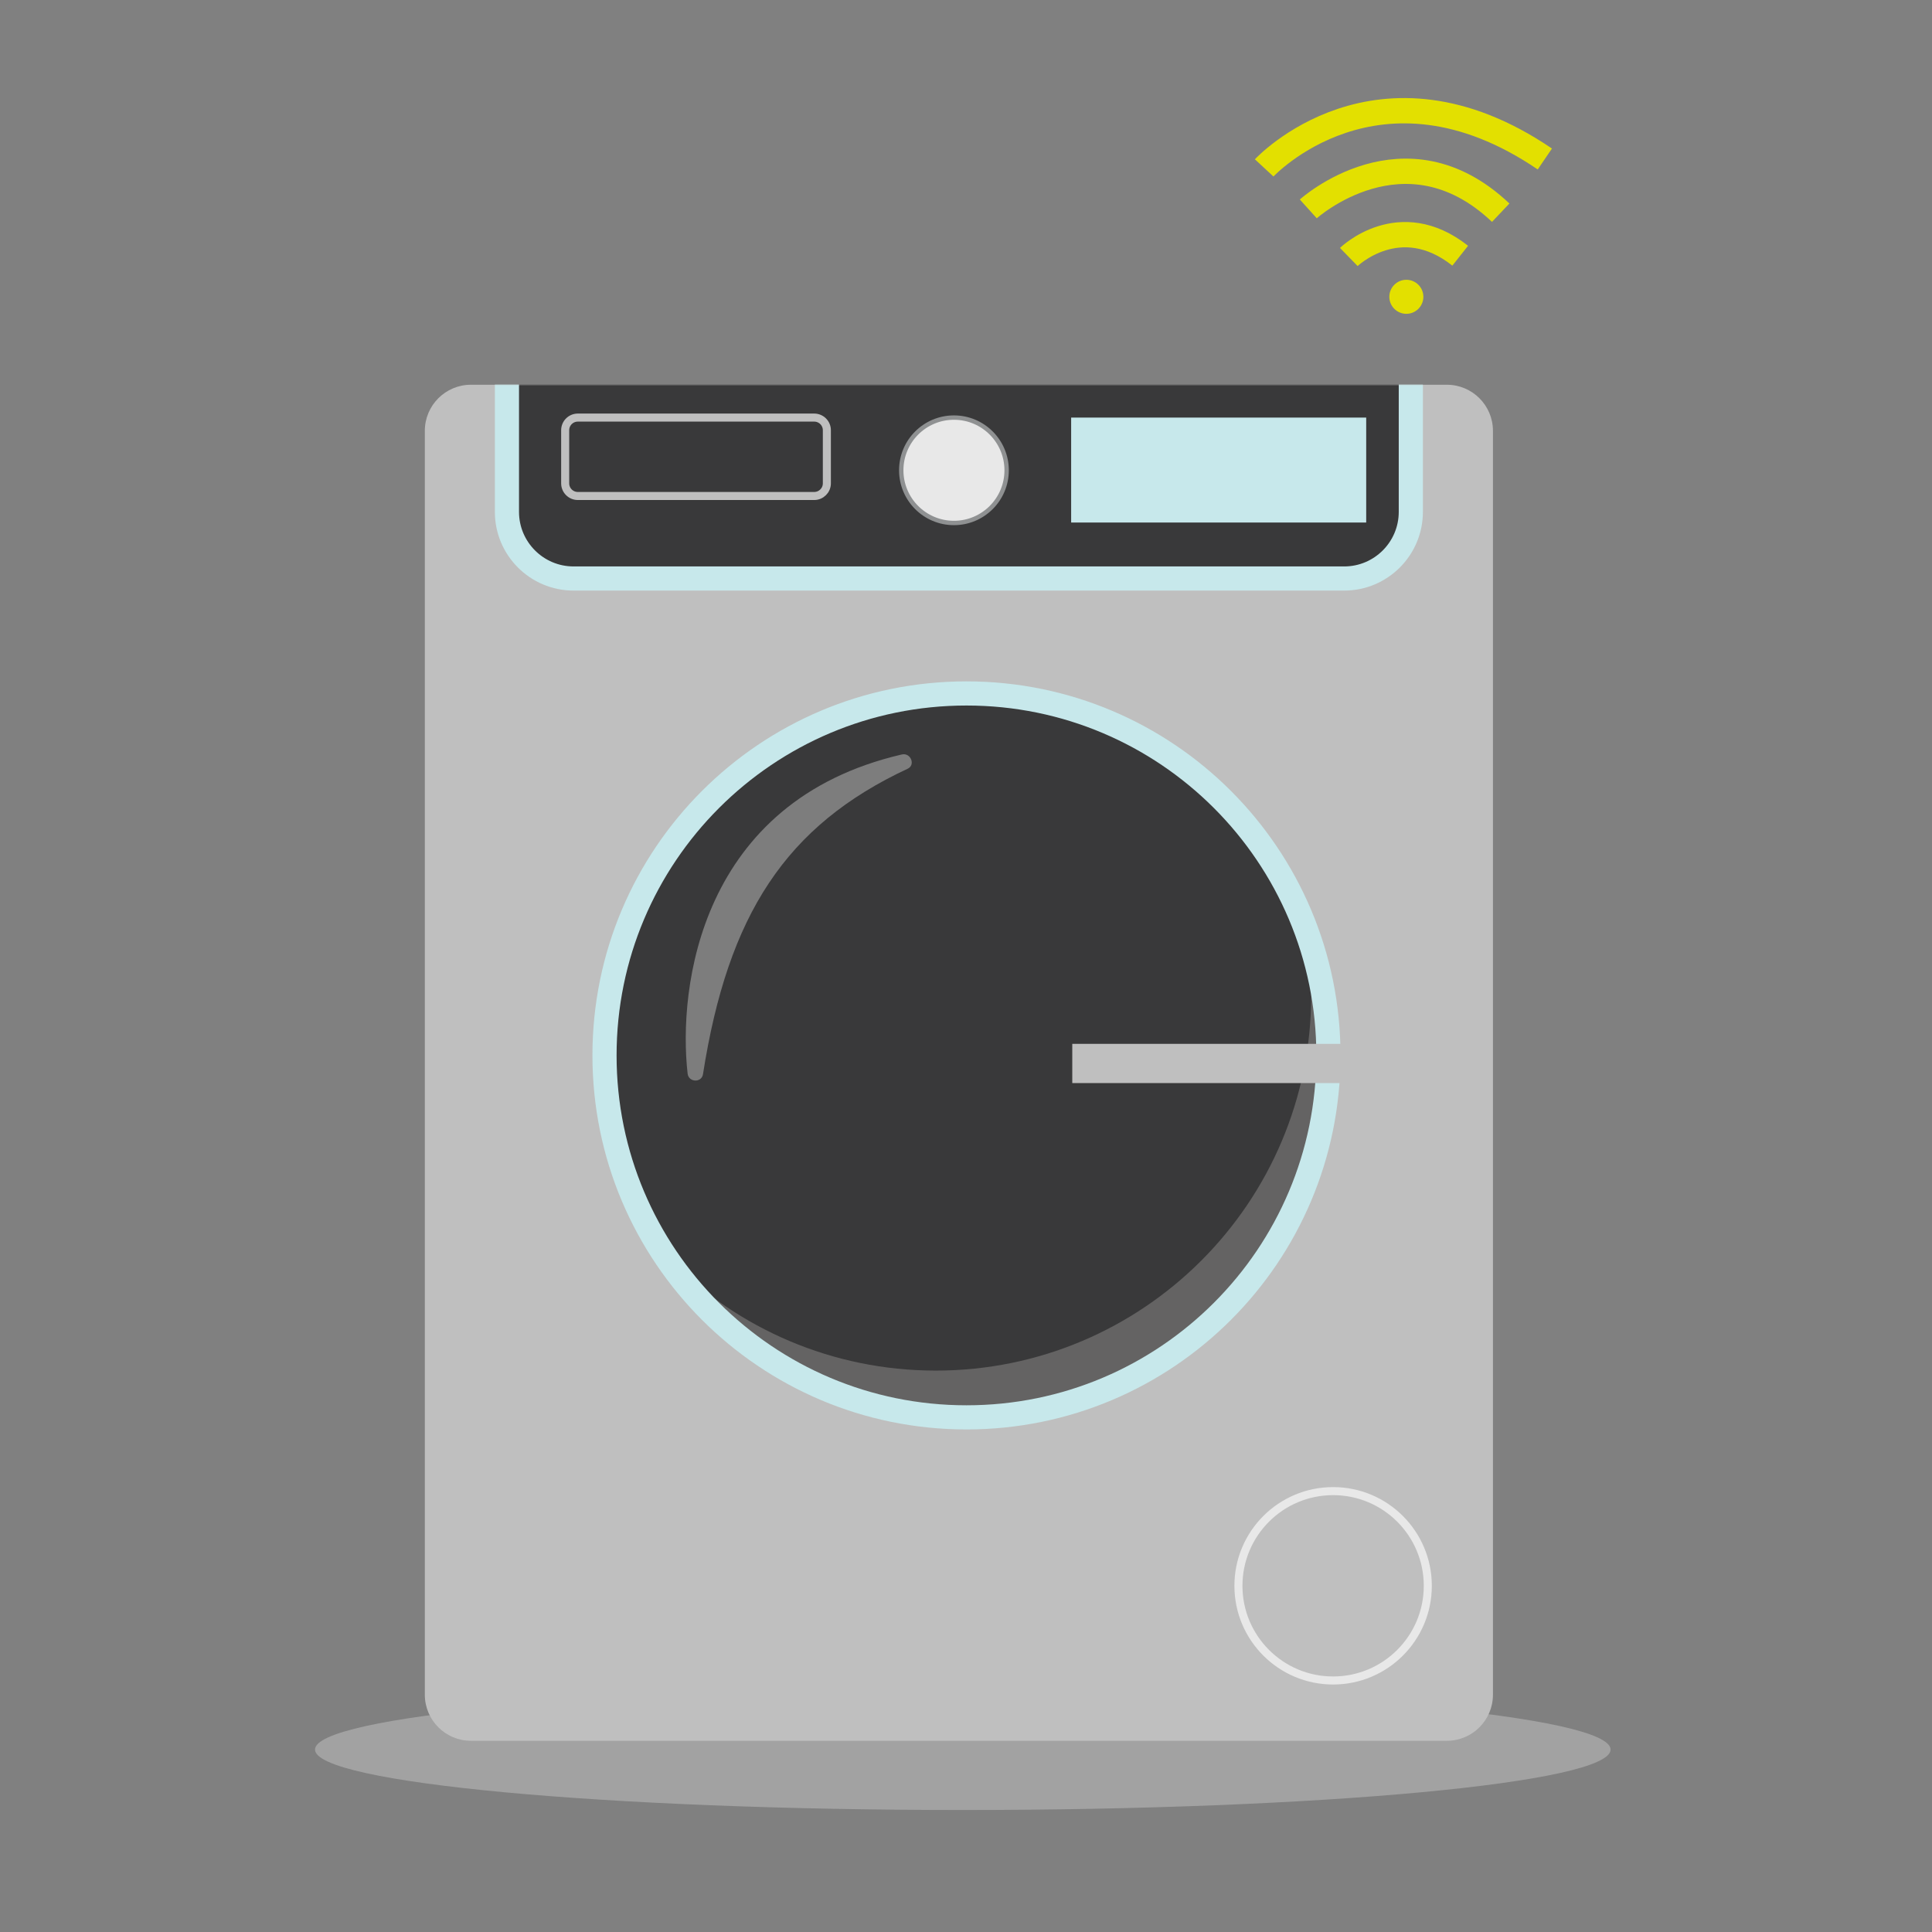
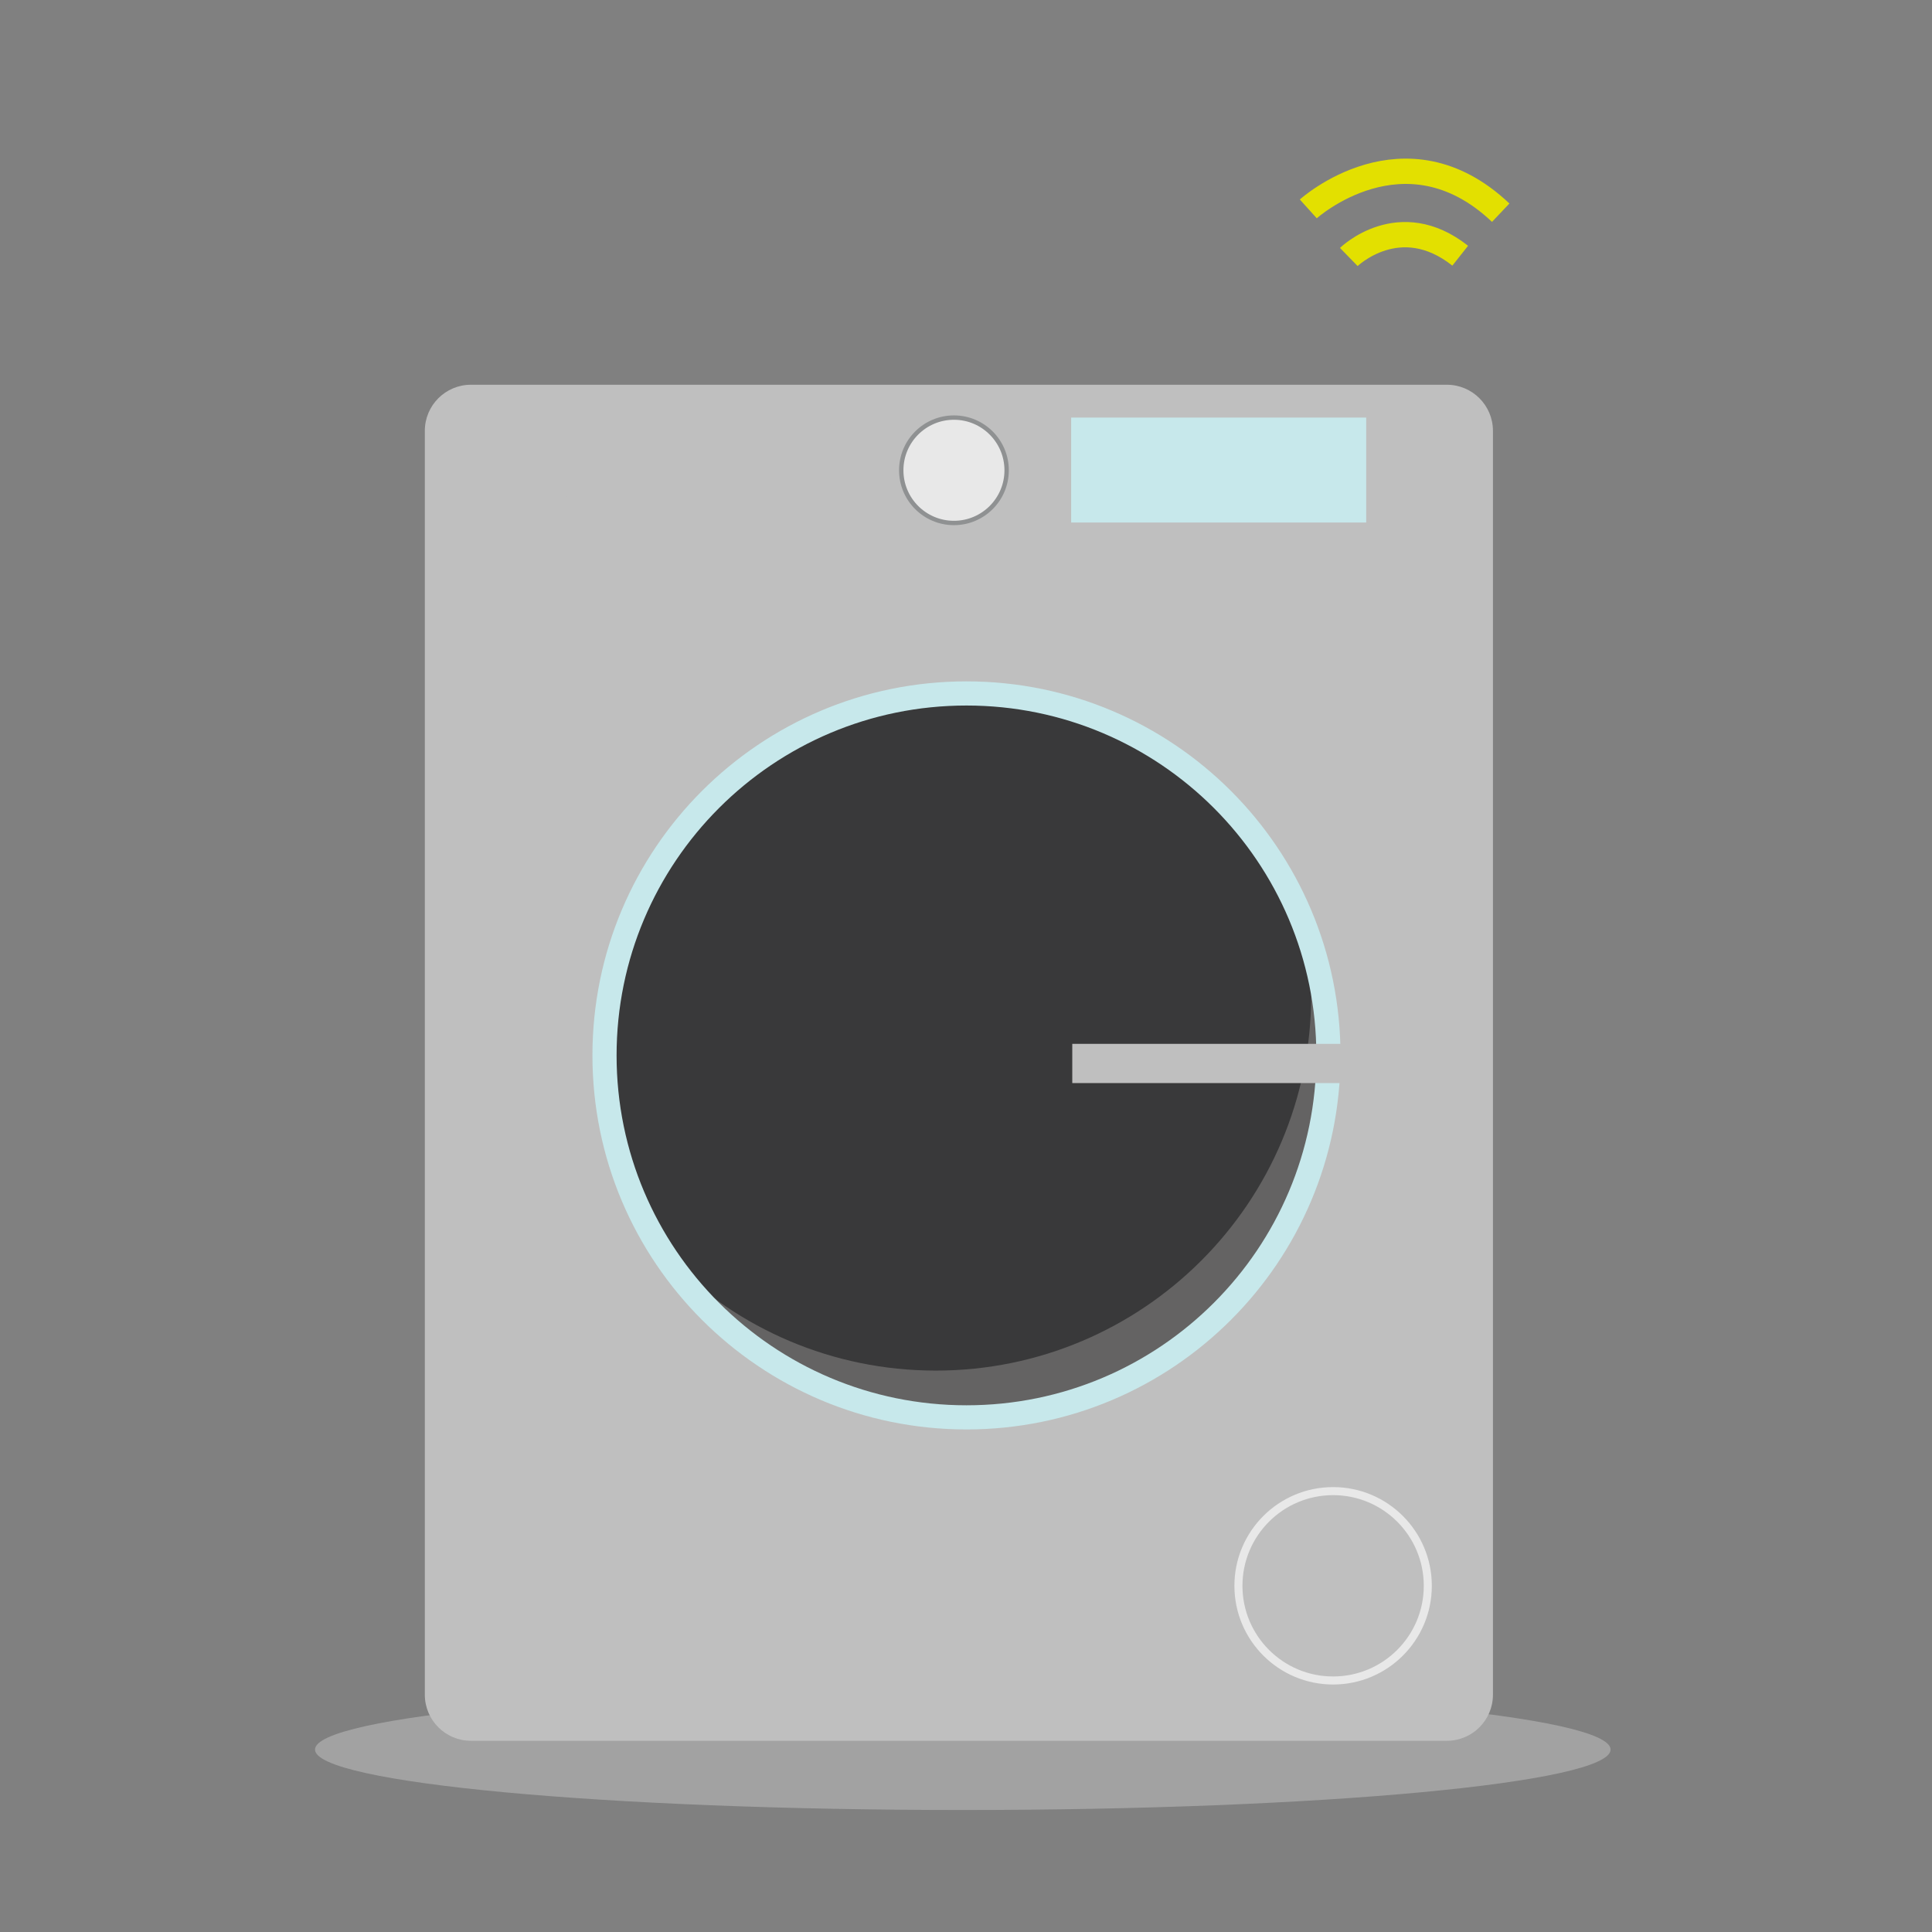
<svg xmlns="http://www.w3.org/2000/svg" width="1200" height="1200" viewBox="0 0 1200 1200" fill="none">
  <rect x="0" y="0" width="1200" height="1200" fill="#808080" stroke="none" />
  <path opacity="0.41" d="M598.01 1124.23C820.228 1124.23 1000.37 1107.42 1000.37 1086.68C1000.37 1065.94 820.228 1049.13 598.01 1049.13C375.793 1049.13 195.65 1065.94 195.65 1086.68C195.65 1107.42 375.793 1124.23 598.01 1124.23Z" fill="#D1D1D1" />
  <path d="M898.659 238.971H292.509C276.692 238.971 263.869 251.793 263.869 267.611V1052.6C263.869 1068.42 276.692 1081.24 292.509 1081.24H898.659C914.477 1081.24 927.299 1068.42 927.299 1052.6V267.611C927.299 251.793 914.477 238.971 898.659 238.971Z" fill="#BFBFBF" />
  <mask id="mask0_2429_4050" style="mask-type:luminance" maskUnits="userSpaceOnUse" x="263" y="238" width="665" height="844">
-     <path d="M898.659 238.971H292.509C276.692 238.971 263.869 251.793 263.869 267.611V1052.6C263.869 1068.42 276.692 1081.24 292.509 1081.24H898.659C914.477 1081.24 927.299 1068.42 927.299 1052.6V267.611C927.299 251.793 914.477 238.971 898.659 238.971Z" fill="white" />
-   </mask>
+     </mask>
  <g mask="url(#mask0_2429_4050)">
    <path d="M314.869 230.621H876.289V317.931C876.289 340.771 857.739 359.321 834.899 359.321H356.259C333.419 359.321 314.869 340.771 314.869 317.931V230.621Z" fill="#39393A" stroke="#C7E8EB" stroke-width="15" stroke-miterlimit="10" />
  </g>
  <path d="M600.291 880.351C724.455 880.351 825.111 779.696 825.111 655.531C825.111 531.366 724.455 430.711 600.291 430.711C476.126 430.711 375.471 531.366 375.471 655.531C375.471 779.696 476.126 880.351 600.291 880.351Z" fill="#646363" />
  <mask id="mask1_2429_4050" style="mask-type:luminance" maskUnits="userSpaceOnUse" x="375" y="430" width="451" height="451">
    <path d="M600.291 880.351C724.455 880.351 825.111 779.696 825.111 655.531C825.111 531.366 724.455 430.711 600.291 430.711C476.126 430.711 375.471 531.366 375.471 655.531C375.471 779.696 476.126 880.351 600.291 880.351Z" fill="white" />
  </mask>
  <g mask="url(#mask1_2429_4050)">
    <path d="M581.25 851.301C710.026 851.301 814.42 746.907 814.42 618.131C814.42 489.355 710.026 384.961 581.25 384.961C452.474 384.961 348.08 489.355 348.08 618.131C348.08 746.907 452.474 851.301 581.25 851.301Z" fill="#39393A" />
  </g>
  <path d="M600.291 880.351C724.455 880.351 825.111 779.696 825.111 655.531C825.111 531.366 724.455 430.711 600.291 430.711C476.126 430.711 375.471 531.366 375.471 655.531C375.471 779.696 476.126 880.351 600.291 880.351Z" stroke="#C7E8EB" stroke-width="15" stroke-miterlimit="10" />
  <path d="M840.63 660.539H666.01" stroke="#BFBFBF" stroke-width="24.36" stroke-miterlimit="10" />
  <path d="M828.021 1043.78C860.501 1043.78 886.831 1017.45 886.831 984.97C886.831 952.49 860.501 926.16 828.021 926.16C795.541 926.16 769.211 952.49 769.211 984.97C769.211 1017.45 795.541 1043.78 828.021 1043.78Z" fill="#BFBFBF" stroke="#E8E8E8" stroke-width="5" stroke-miterlimit="10" />
  <path d="M592.509 324.829C610.586 324.829 625.239 310.175 625.239 292.099C625.239 274.023 610.586 259.369 592.509 259.369C574.433 259.369 559.779 274.023 559.779 292.099C559.779 310.175 574.433 324.829 592.509 324.829Z" fill="#E8E8E8" stroke="#8F9192" stroke-width="2.71" stroke-miterlimit="10" />
  <path d="M848.571 259.369H665.311V324.549H848.571V259.369Z" fill="#C7E8EB" />
  <path d="M505.719 259.369H358.899C354.558 259.369 351.039 262.888 351.039 267.229V300.209C351.039 304.55 354.558 308.069 358.899 308.069H505.719C510.06 308.069 513.579 304.55 513.579 300.209V267.229C513.579 262.888 510.06 259.369 505.719 259.369Z" stroke="#BFBFBF" stroke-width="5" stroke-miterlimit="10" />
-   <path opacity="0.34" d="M427.09 666.85C421.07 613.72 434.56 497.71 560.15 468.61C565.64 467.34 568.85 475.11 563.74 477.49C488.14 512.78 452.14 568.04 436.64 667.21C435.79 672.68 427.72 672.35 427.09 666.85Z" fill="white" />
-   <path d="M785.199 104.29C785.199 104.29 855.759 28.19 959.529 98.76" stroke="#E3E000" stroke-width="15.72" stroke-miterlimit="10" />
  <path d="M812.609 129.749C812.609 129.749 872.549 75.639 932.119 132.109" stroke="#E3E000" stroke-width="15.72" stroke-miterlimit="10" />
  <path d="M837.77 159.62C837.77 159.62 869.22 128.96 906.96 158.83" stroke="#E3E000" stroke-width="15.72" stroke-miterlimit="10" />
-   <path d="M873.509 194.919C879.347 194.919 884.079 190.187 884.079 184.349C884.079 178.512 879.347 173.779 873.509 173.779C867.672 173.779 862.939 178.512 862.939 184.349C862.939 190.187 867.672 194.919 873.509 194.919Z" fill="#E3E000" />
</svg>